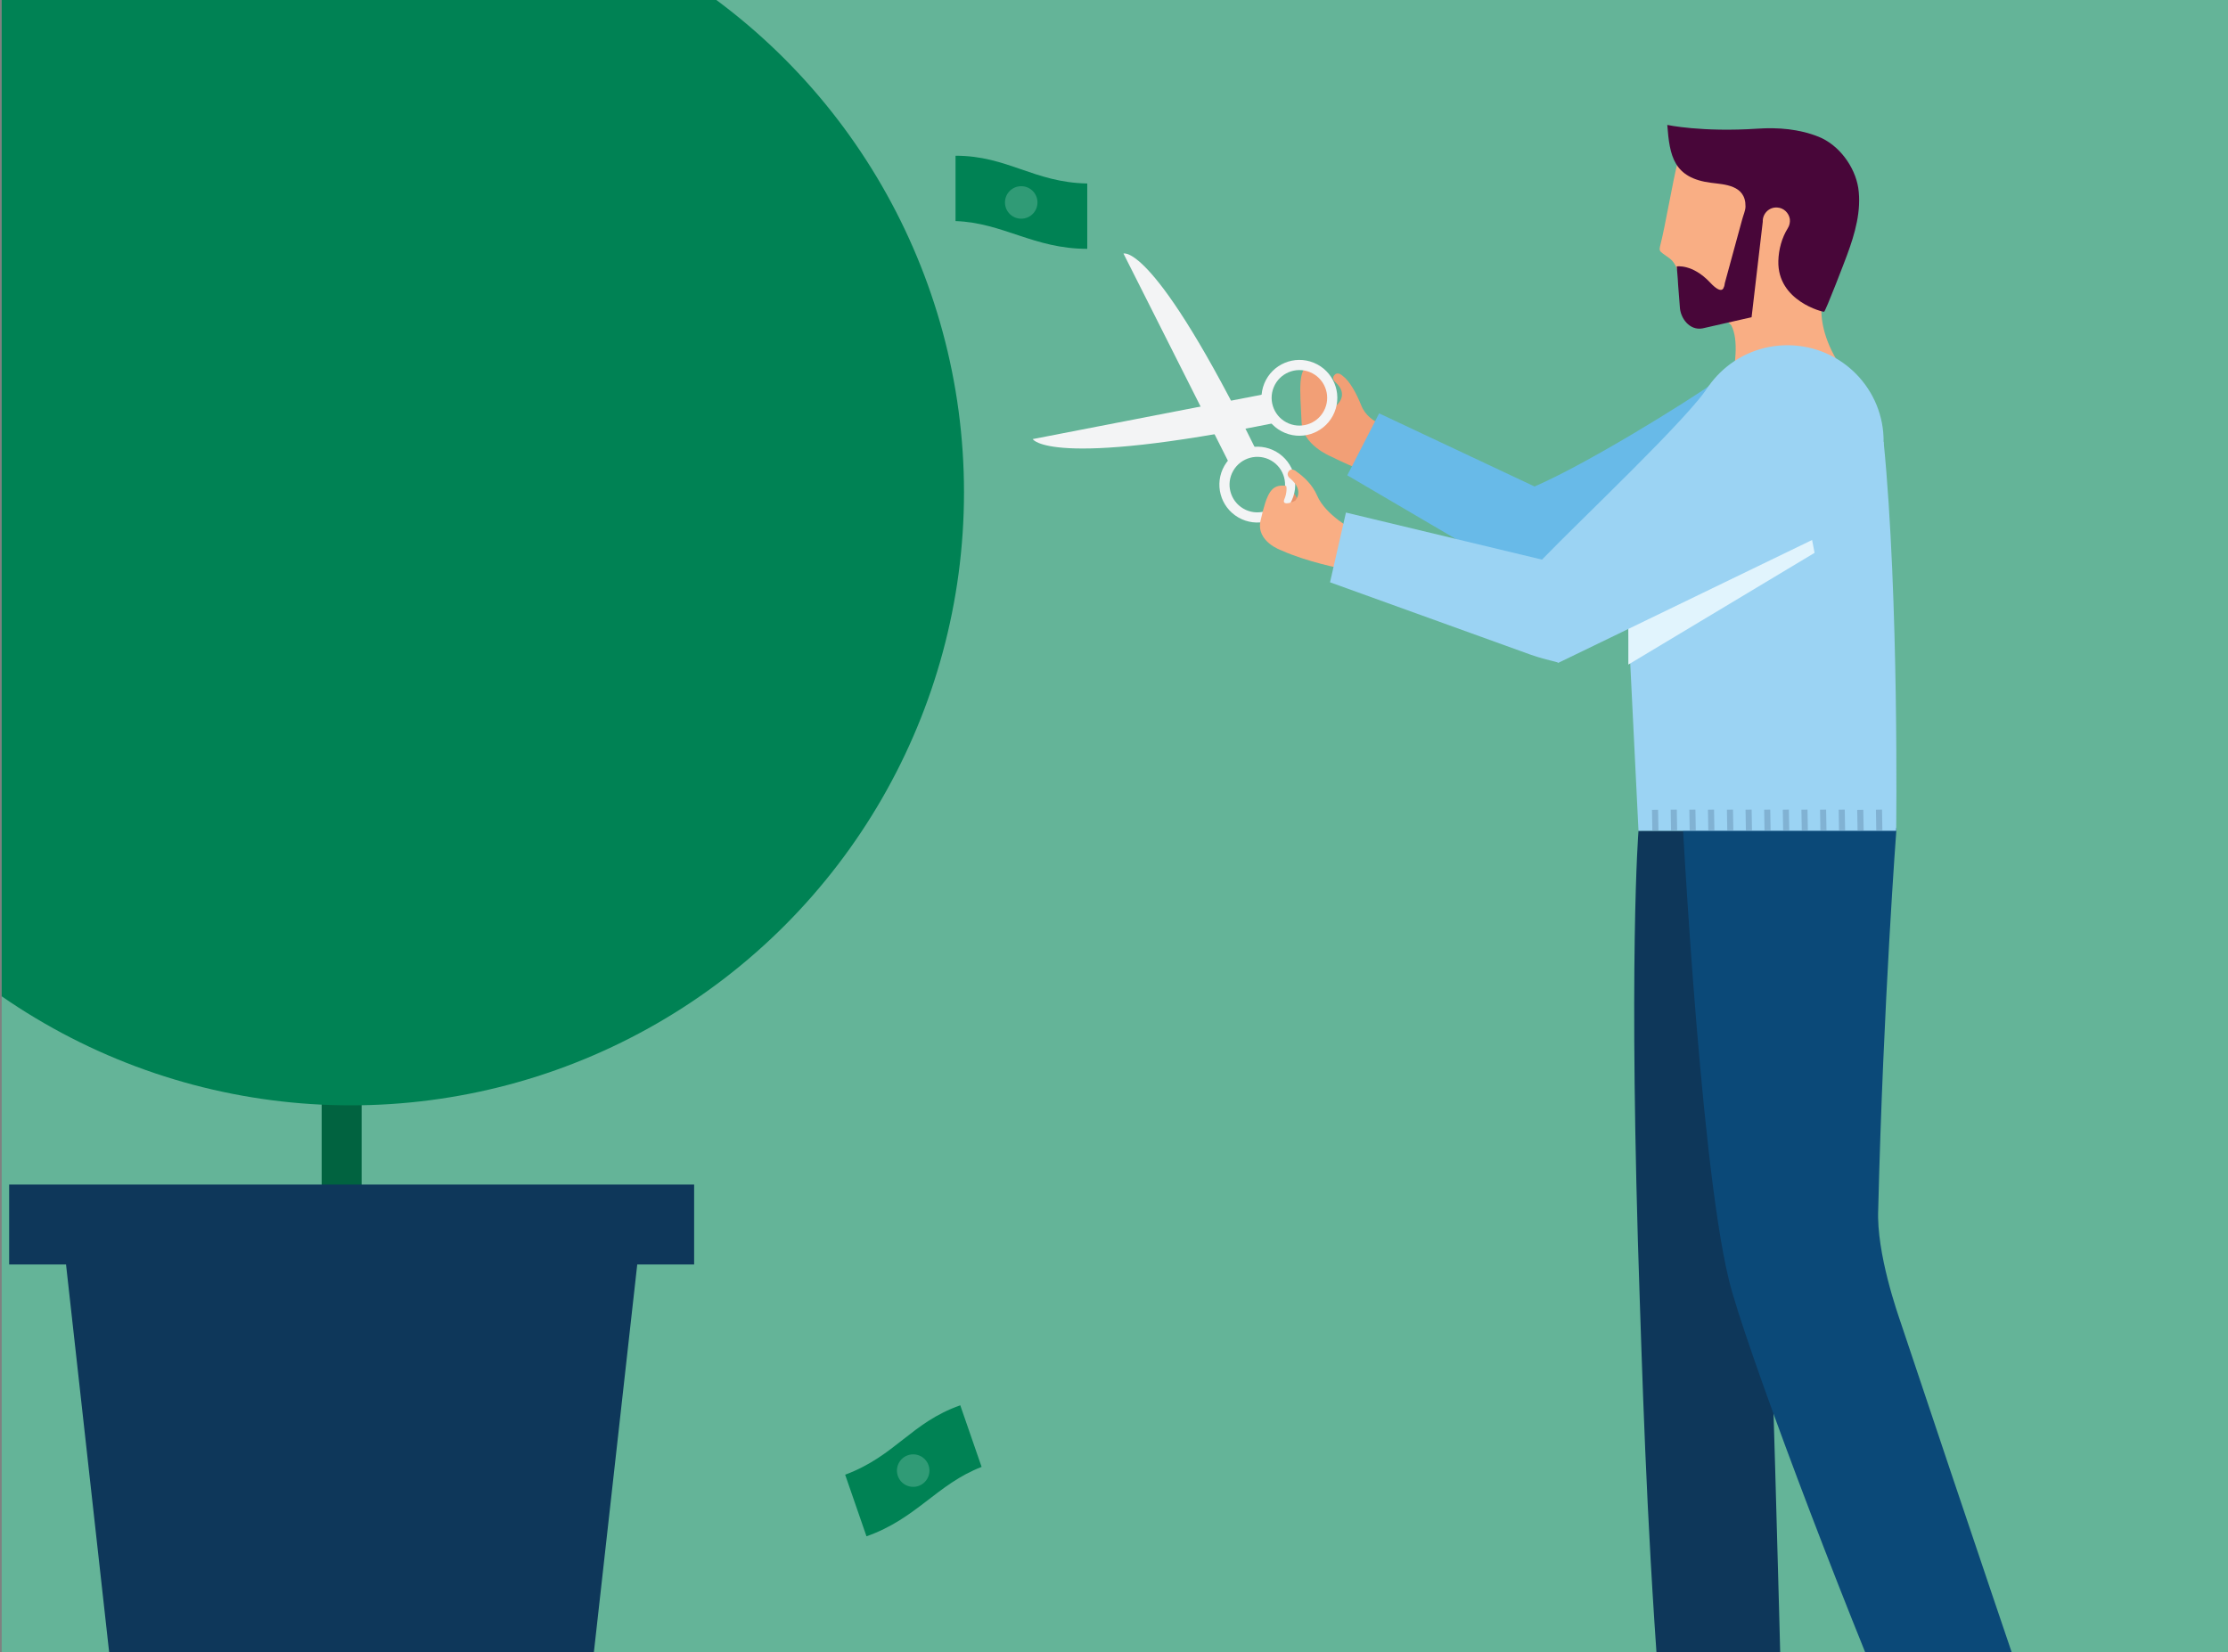
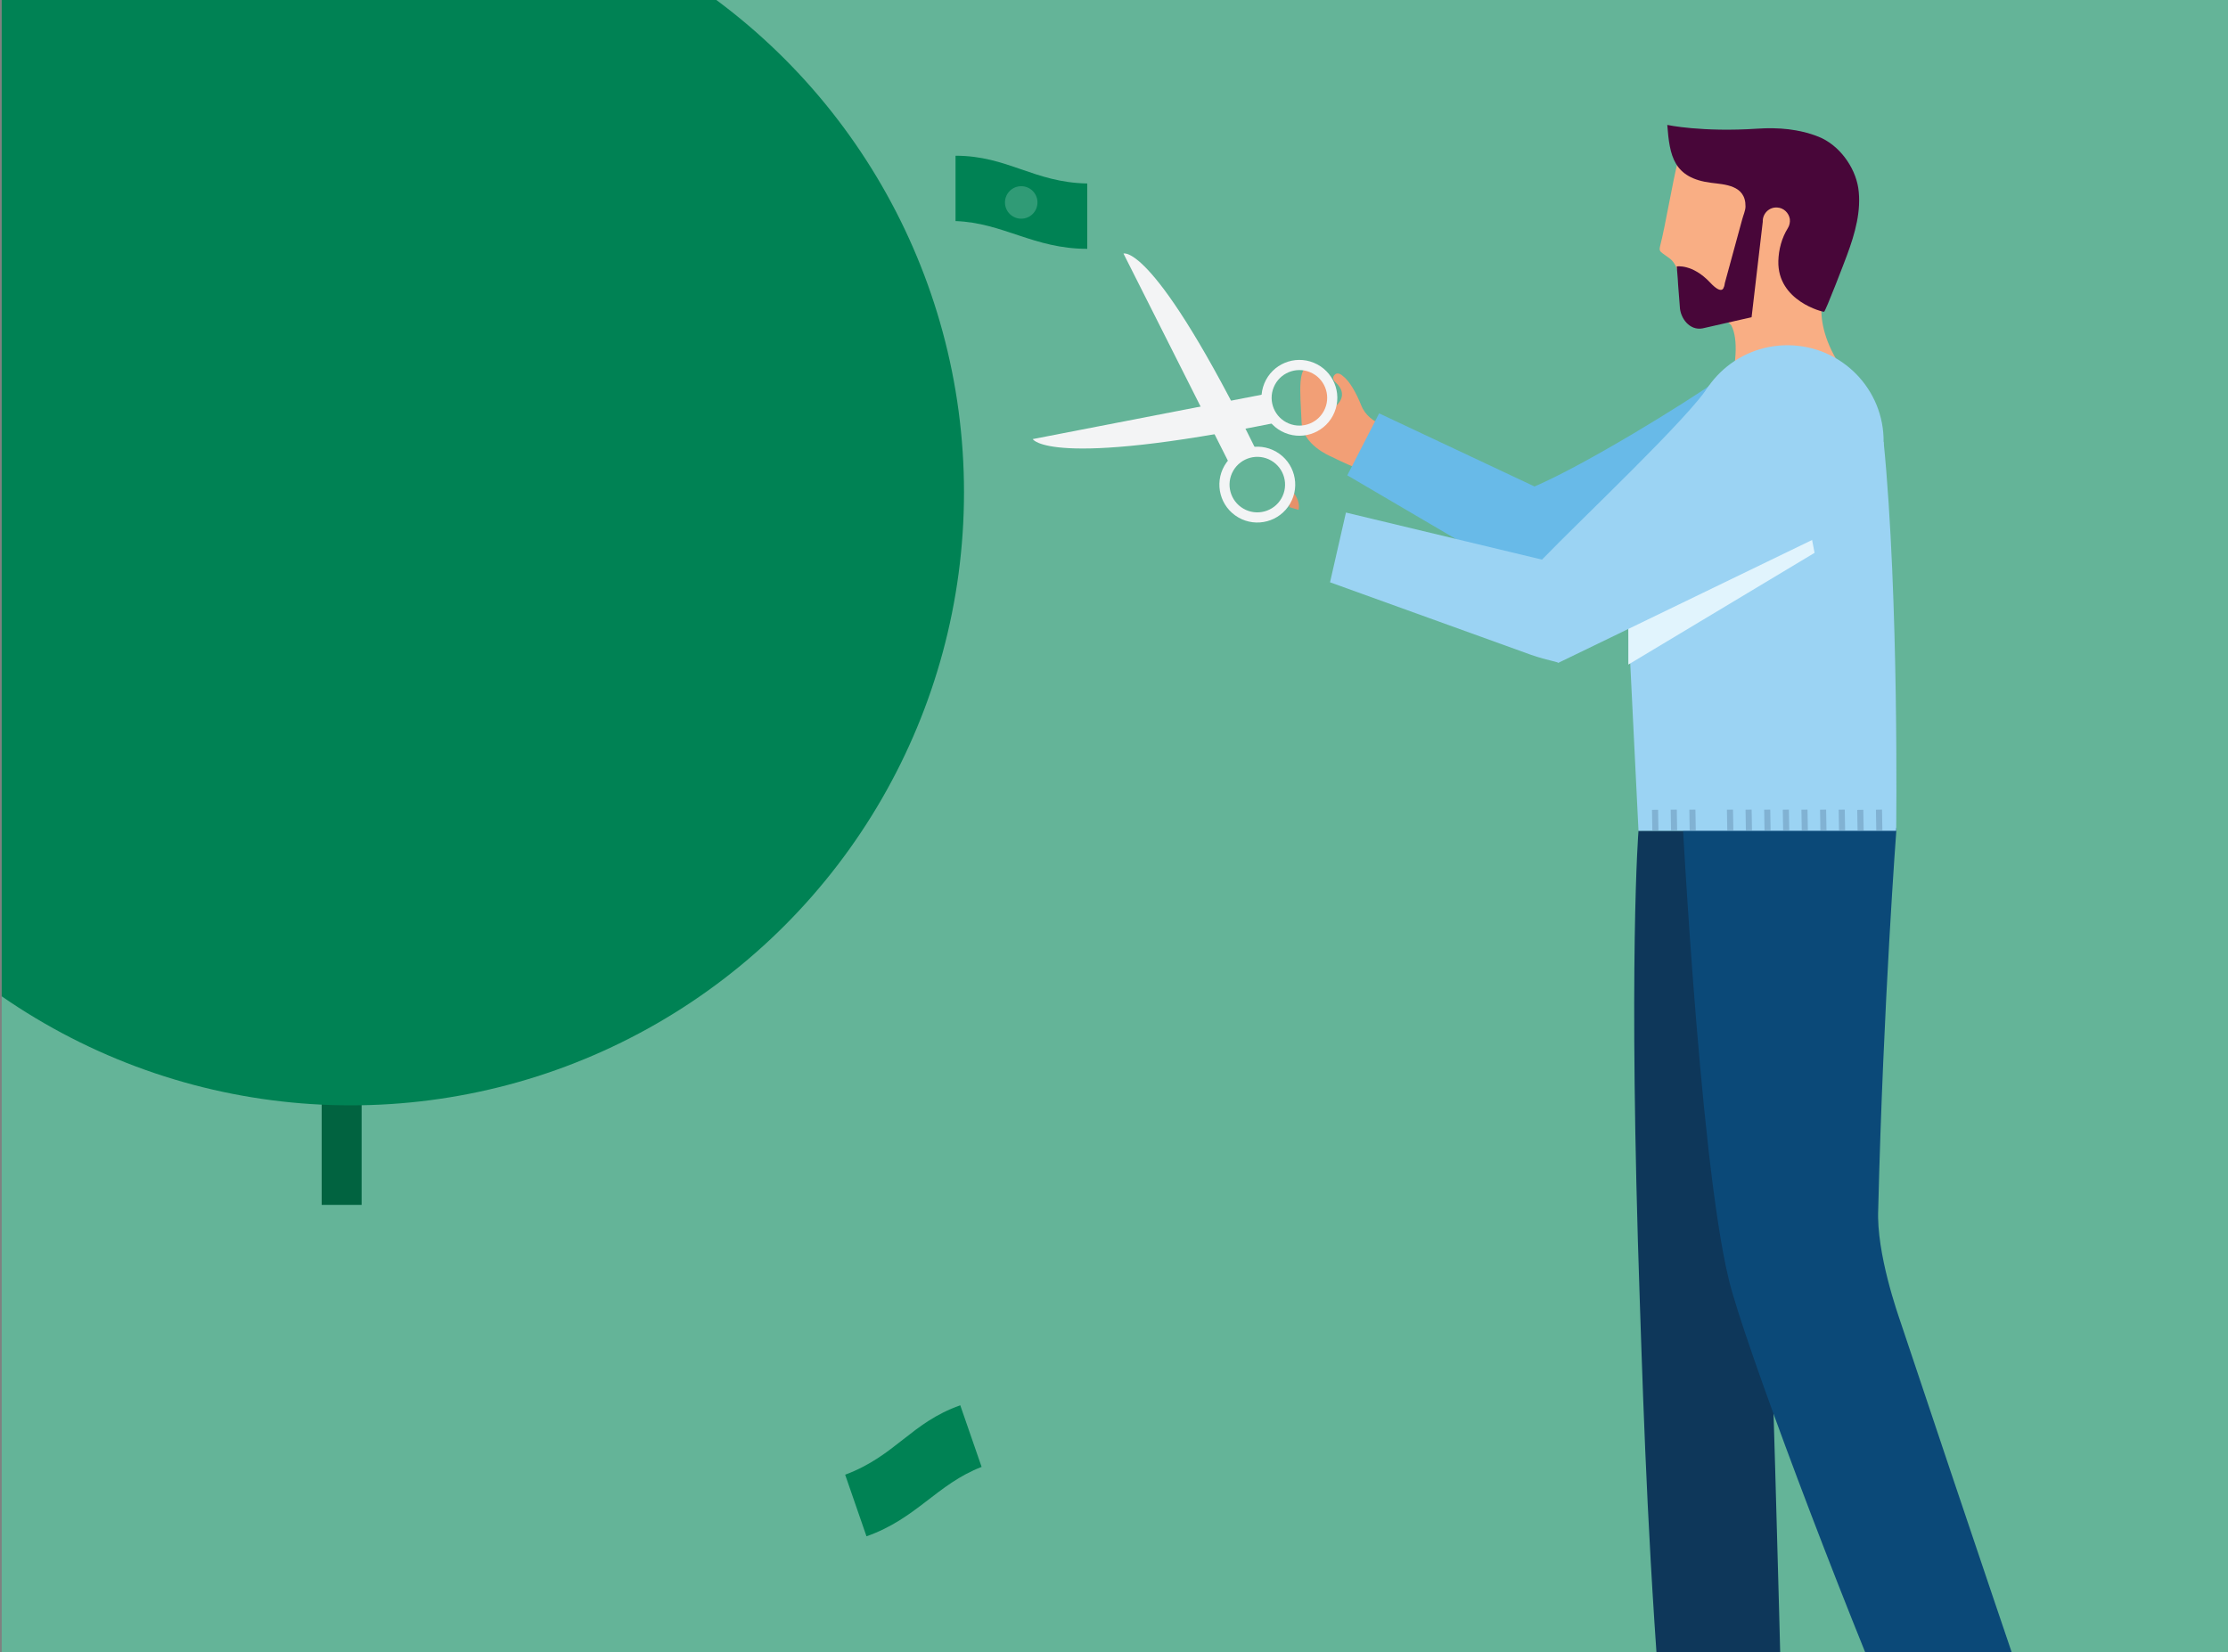
<svg xmlns="http://www.w3.org/2000/svg" xmlns:xlink="http://www.w3.org/1999/xlink" id="Layer_2" viewBox="0 0 658 488">
  <rect x="0" y="0" width="658" height="488" fill="#808080" stroke="none" />
  <style>.st4{fill:#0e375a}.st5{fill:#2e9b77}.st6{fill:#008254}.st7{fill:#309b76}.st10{fill:#f3f4f5}.st11{fill:none;stroke:#f3f4f5;stroke-width:3;stroke-miterlimit:10}.st12{fill:#f9ae84}.st16{fill:#9bd3f3}.st17{fill:#81b2d3}.st19{fill:#3a3b3a}.st20{fill:#231f20}</style>
  <defs>
    <path id="SVGID_1_" d="M.5 0h658v488H.5z" />
  </defs>
  <clipPath id="SVGID_2_">
    <use xlink:href="#SVGID_1_" overflow="visible" />
  </clipPath>
  <g clip-path="url(#SVGID_2_)">
    <path fill="#64b498" d="M-376.3-245.4H846.6v978.9H-376.3z" />
    <path fill="#016340" d="M95 295h11.8v60.9H95z" />
    <ellipse cx="106.8" cy="534.9" rx="385.6" ry="14.7" opacity=".23" fill="#64b498" />
-     <path class="st4" d="M2.7 349.9H205v23.6H2.7zM170.6 530.9H37L19.5 373.5h168.7z" />
    <path class="st5" d="M-100.5 336.3s-6.4-28.8 21.8-32.7c0-.1 9.5 27.4-21.8 32.7zM-34.6 538.9s20.6-21.1 39.3.4c0-.1-17.8 22.9-39.3-.4zM-89.2 545.7S-76.7 519-52 533c0 0-9.2 27.5-37.2 12.7z" />
    <circle class="st6" cx="103.6" cy="145.4" r="181.1" />
    <path class="st6" d="M282.2 65.3c14.1.5 23.1 8.2 38.9 8.2V54.2c-15.8-.3-23.5-8.2-38.9-8.2v19.3z" />
    <circle class="st7" cx="301.6" cy="59.8" r="4.8" />
    <path class="st6" d="M302.7 537.4c12.9-1.8 22.1 2.5 36.4.1l-8.3-10c-14.4 2.2-22.4-2.5-36.4-.1l8.3 10z" />
    <g>
      <path class="st6" d="M197.5 545.1c12.9-5.6 24.6.8 38.7-5.9l-11.5-8c-14.3 6.4-24.9-.7-38.7 5.9l11.5 8z" />
    </g>
    <g>
      <path class="st6" d="M289.9 433.3c-13.2 5.1-19.2 15.3-34 20.5l-6.3-18.2c14.8-5.5 19.5-15.4 34-20.5l6.3 18.2z" />
-       <ellipse transform="rotate(-19.178 269.67 434.41)" class="st7" cx="269.7" cy="434.4" rx="4.8" ry="4.8" />
    </g>
    <g>
      <path class="st4" d="M483.9 245.4s-3.1 38.1.4 139.4c1.2 36.1 2.6 78.5 7.2 133.1l35-.4s-1.6-66.3-3.7-132.4c-1-32.6-.2-61.5 15.4-91 6.2-11.6 15.7-30.7 19-43.6.6-2.2 1.5-3.7.5-5.2" />
      <path d="M392.7 116.7c-.1 3.8 1.1 4.4 1.8 3.2 0 0 4.2-3.1-.1-7 0 0-1.3-1-.3-2.1 1-1.2 2.4.2 2.4.2 2.1 1.5 4.1 5.2 5.5 8.7 2.4 6.2 10.5 6.9 10.5 6.9l-8.1 13s-3.8-1-11.4-4.8c0 0-8.4-3.4-8.6-10.1-.4-9.2-1.4-17.1 3-16.4.1-.3 5.4 2.8 5.3 8.4z" fill="#f29f76" />
      <path d="M380.8 149.8v-2.1l.8-2.7s2.6 2.7 1.9 5.6l-2.7-.8z" fill="#e6916a" />
      <path class="st10" d="M363.3 137.4l-31.5-62.5s8.9-3.5 39.3 58.3l-7.8 4.2z" />
      <path class="st10" d="M374.1 116.3L305 129.7s4.7 8.8 72.1-4.9l-3-8.5z" />
      <ellipse transform="rotate(-60.066 371.35 143.103)" class="st11" cx="371.3" cy="143.1" rx="9.7" ry="9.7" />
      <ellipse transform="rotate(-67.716 383.787 117.54)" class="st11" cx="383.8" cy="117.5" rx="9.7" ry="9.7" />
-       <path class="st12" d="M379.3 147.5c-.7 1.7 1.5 1.3 3.2.4 0 0 2.9-2.9-1.5-6.6 0 0-1.3-.9-.4-2.1.9-1.2 2.3.1 2.3.1 2 1.4 4.7 3.8 6.1 7.1 2.5 5.9 11 10.3 11 10.3l-3.6 11.3s-10.4-2-17.9-5.4c0 0-7.7-2.6-6.2-8.9 1.9-8.3 3.2-10.7 7.4-10.2.4-.1.4 2.2-.4 4z" />
      <path d="M507 112.5c-9.4 6.6-38.3 24.5-53.8 31.2l-45.9-21.6-9.4 18.3 51.3 30.1c1.5 1.2 5.3 1.7 9.8 1.8l58.4-19.3" fill="#68bae8" />
      <path d="M496.7 229.3s5.4 112 14.4 148.7c4.4 18.1 32.3 92.3 52.3 139l35.9-12.1s-17.4-51.1-38.4-114c-.8-2.4-7.3-20.6-6.7-33.7 1.5-61.2 5.4-112.6 5.4-112.6" fill="#0b4978" stroke="#0b4978" stroke-miterlimit="10" />
      <path class="st12" d="M540 82.9l3.5-15.4c-.1-39-48-19.7-48-19.7-1.4 5.2-3.8 19.6-5.2 24.8-.1.4-.2.9-.1 1.3s.5.7.9 1c1.7 1.3 2.6 1.5 3.7 3.5 1.5 2.7.6 7.2 2.5 9.6 1.3 1.6 3.3 2.4 5.1 3.3 2.9 1.5 6.7 2.3 8.9 4.8 4.5 8.5-4.1 31.4-4.1 31.4l36-19.9c-9.6-15.2-3.2-24.7-3.2-24.7z" />
      <path d="M525.2 77.1c.1-3.4 1-6.8 2.8-9.7.5-.8.7-1.7.6-2.7-.3-1.8-1.8-3.3-3.7-3.4-2.4-.2-4.4 1.8-4.3 4.2l-3.3 28.2-14.5 3.3c-3.8.7-6.6-3-6.7-6.5l-.5-6.4-.1-1.7-.3-3.7s4.6-.8 9.8 4.7c3.7 4 4.1 1.4 4.1 1.4.1 0 .3-1 .3-1.2 1.1-4 2.2-8.1 3.3-12.1l1.8-6.6c.3-1.2 1-2.7 1-3.9.1-6.4-6.3-6.5-10.1-7-11.2-1.4-12.3-8-13-17.1 0 0 10.2 2.2 26.7 1.1 6-.4 12.3.1 18 2.4 6 2.4 10.7 8.8 11.7 15.1 1 6.7-1 13.6-3.3 19.8-.5 1.4-6.4 16.8-6.8 16.8-.2.1-13.8-3.1-13.5-15z" fill="#480639" />
      <path class="st16" d="M480.3 172.4l3.6 73H560s.9-68.7-3.7-114.9" />
      <path transform="matrix(1 -.017 .017 1 -4.078 8.412)" class="st17" d="M487.9 239.1h1.8v6.1h-1.8z" />
      <path transform="matrix(1 -.017 .017 1 -4.054 8.458)" class="st17" d="M493.4 239.1h1.8v6.1h-1.8z" />
      <path transform="matrix(1 -.017 .017 1 -4.053 8.552)" class="st17" d="M498.9 239.1h1.8v6.1h-1.8z" />
-       <path transform="matrix(1 -.017 .017 1 -4.053 8.646)" class="st17" d="M504.4 239.1h1.8v6.1h-1.8z" />
      <path transform="matrix(1 -.017 .017 1 -4.052 8.74)" class="st17" d="M510 239.1h1.8v6.1H510z" />
      <path transform="matrix(1 -.017 .017 1 -4.051 8.834)" class="st17" d="M515.5 239.1h1.8v6.1h-1.8z" />
      <path transform="matrix(1 -.017 .017 1 -4.05 8.928)" class="st17" d="M521 239.1h1.8v6.1H521z" />
      <path transform="matrix(1 -.017 .017 1 -4.05 9.022)" class="st17" d="M526.5 239.1h1.8v6.1h-1.8z" />
      <path transform="matrix(1 -.017 .017 1 -4.049 9.116)" class="st17" d="M532 239.1h1.8v6.1H532z" />
      <path transform="matrix(1 -.017 .017 1 -4.048 9.21)" class="st17" d="M537.5 239.1h1.8v6.1h-1.8z" />
      <path transform="matrix(1 -.017 .017 1 -4.047 9.303)" class="st17" d="M543 239.1h1.8v6.1H543z" />
      <path transform="matrix(1 -.017 .017 1 -4.045 9.491)" class="st17" d="M554 239.1h1.8v6.1H554z" />
      <path transform="matrix(1 -.017 .017 1 -4.069 9.451)" class="st17" d="M548.5 239.1h1.8v6.1h-1.8z" />
      <ellipse transform="rotate(-89.331 527.934 130.241) scale(1)" class="st16" cx="527.9" cy="130.2" rx="28.3" ry="28.4" />
      <g>
        <path fill="#e1f4fd" d="M535.9 163.3l-55 33v-12.7l53.1-30.2z" />
        <path class="st16" d="M504.9 113.7c-6.1 9.7-37.7 39.4-49.5 51.6l-57.9-13.9-4.7 20.6 59.3 21.4c5.1 1.8 8.9 2.2 7.9 2.5l76-36.8 9.8-5.7 9.7-22.1" />
      </g>
      <path class="st19" d="M522.6 517.4c1.5 2.6 2.2 11.2 1.3 16.9h-61.8s-2.9-9 12.6-10.5c13-1.3 17.5-5.9 17.5-5.9l30.4-.5z" />
      <path class="st20" d="M462.2 534.3H524v2.3h-61.8z" />
      <g>
        <path class="st19" d="M595.2 506.2s4.3 4.9 7.7 16.7L565 539.2l-24.3.5s-1.9-9.1 13.2-12.4c17.2-3.7 13.2-11.3 13.2-11.3l28.1-9.8z" />
        <path class="st20" d="M540.7 539.2h24.5v2.3h-24.5z" />
        <path class="st20" d="M603.5 524.1l-38.2 17.4-.3-2.3 37.6-17.1z" />
      </g>
    </g>
  </g>
</svg>